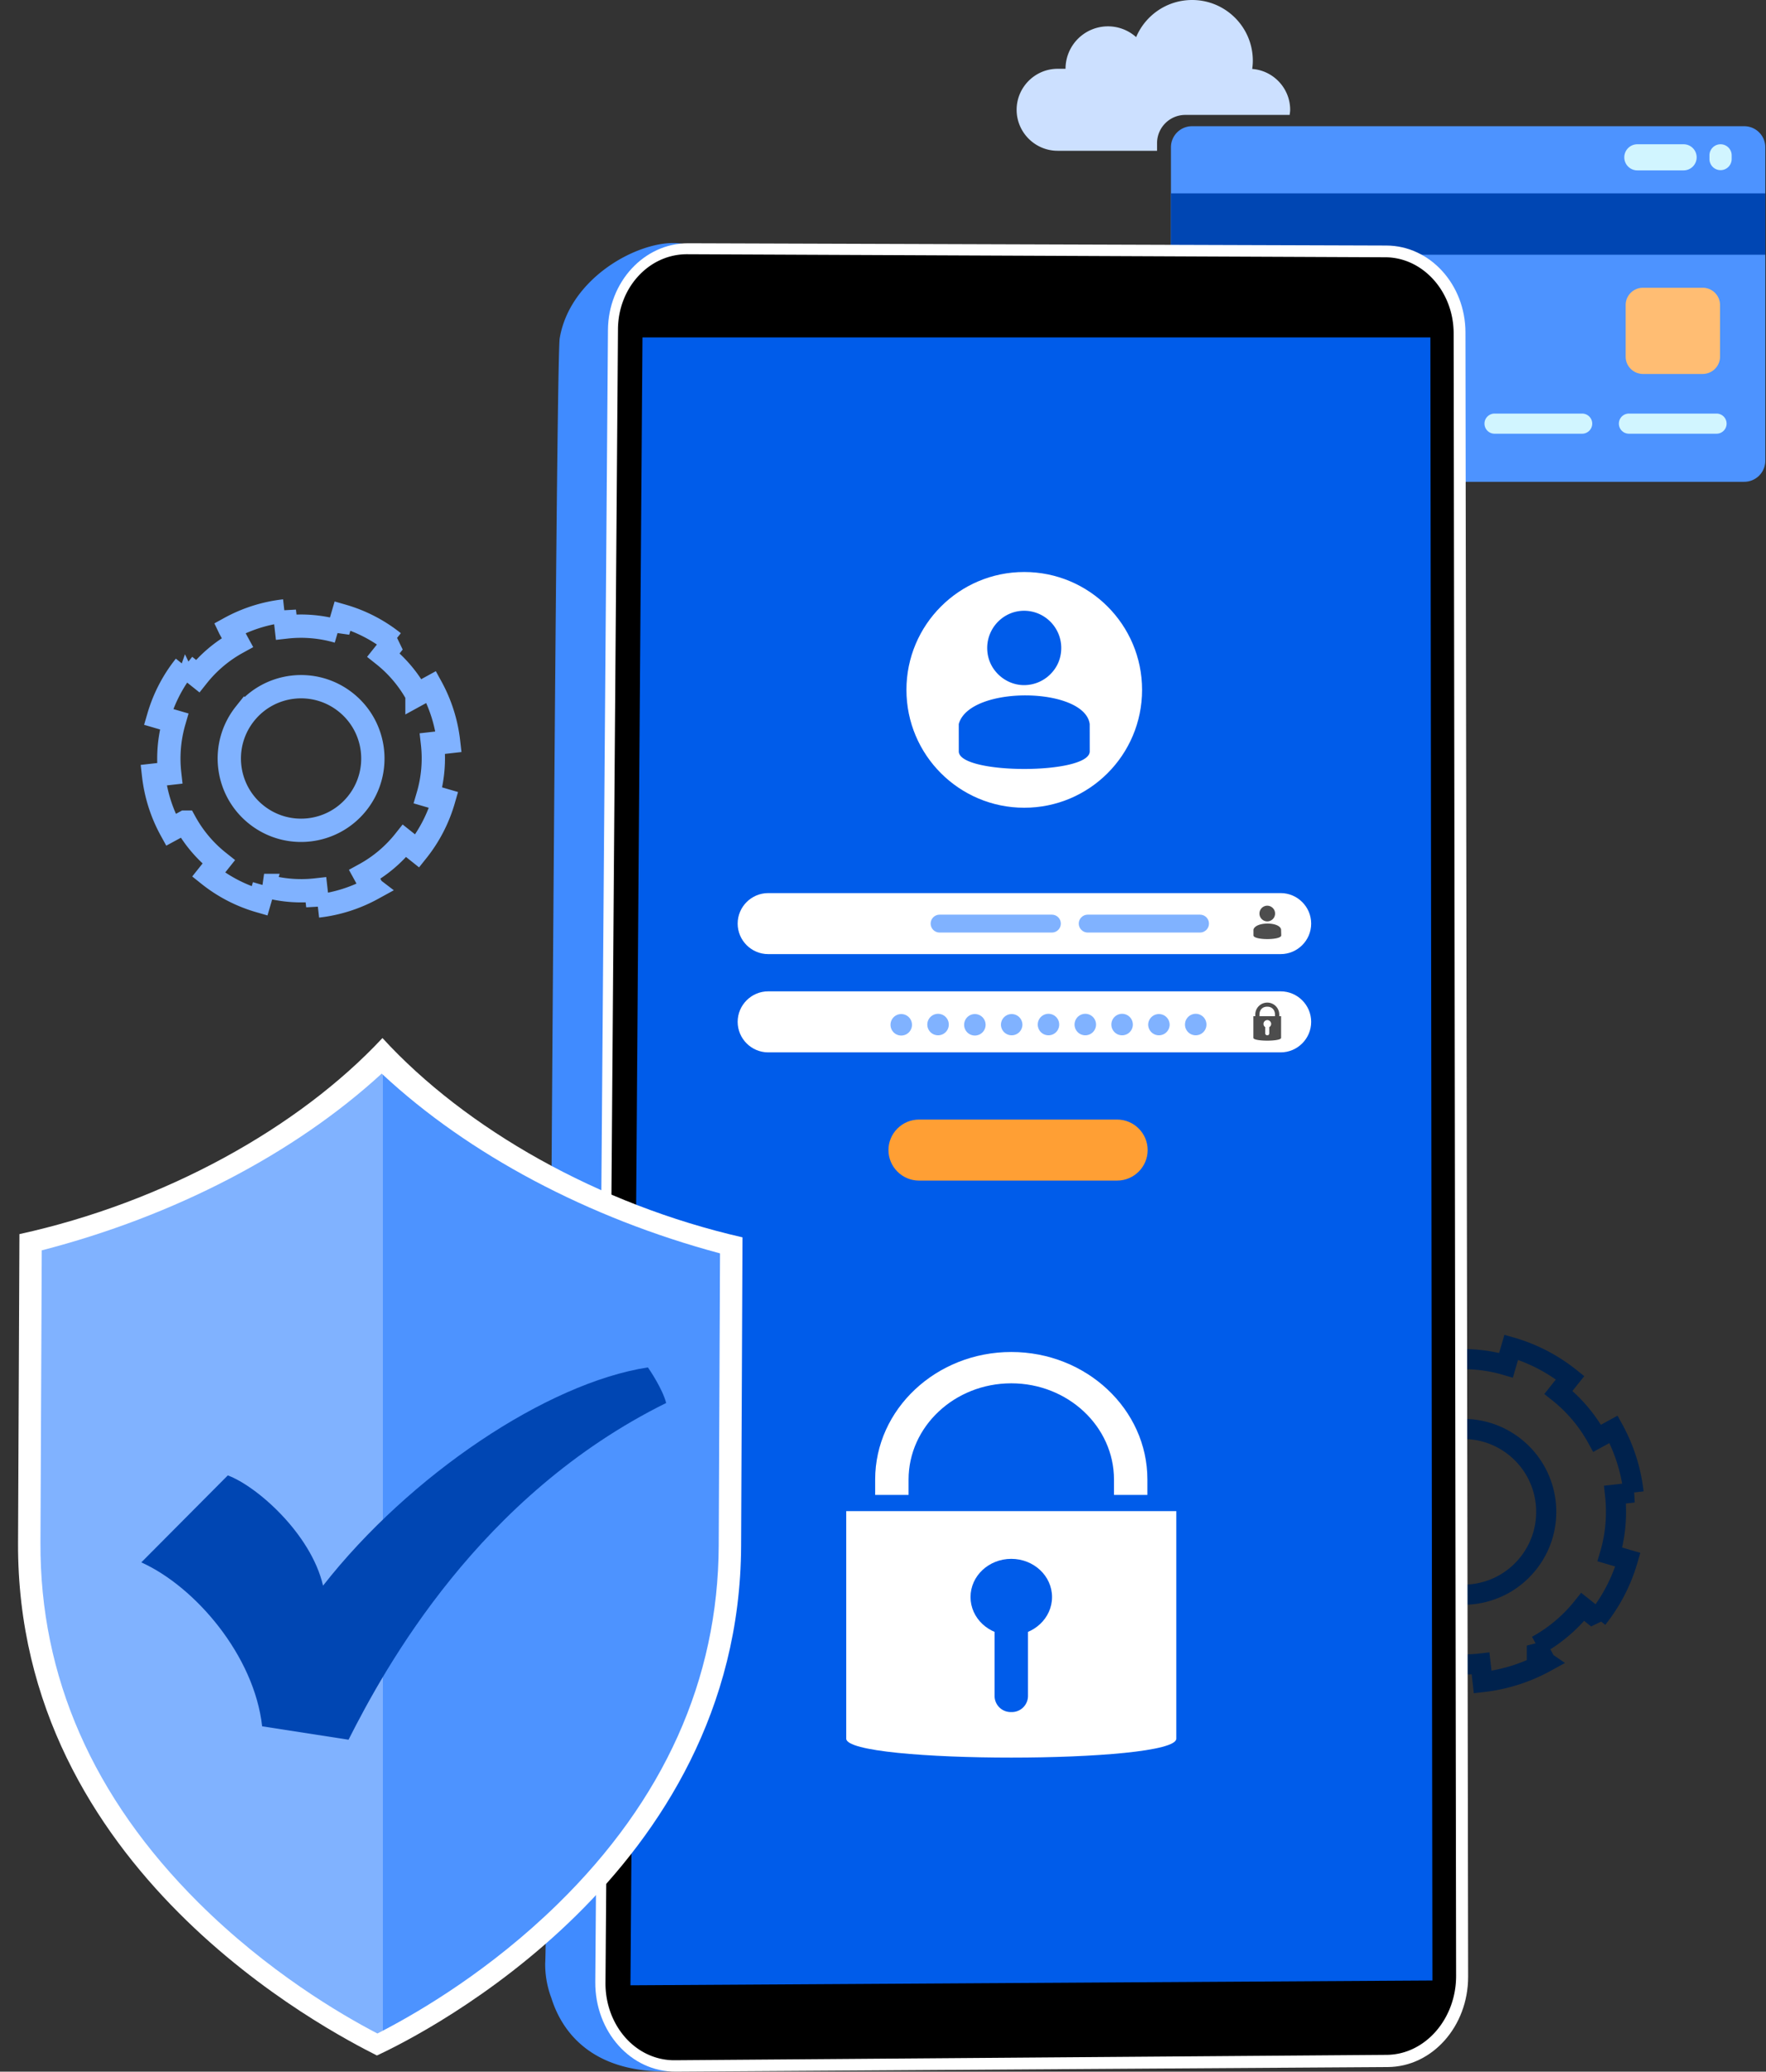
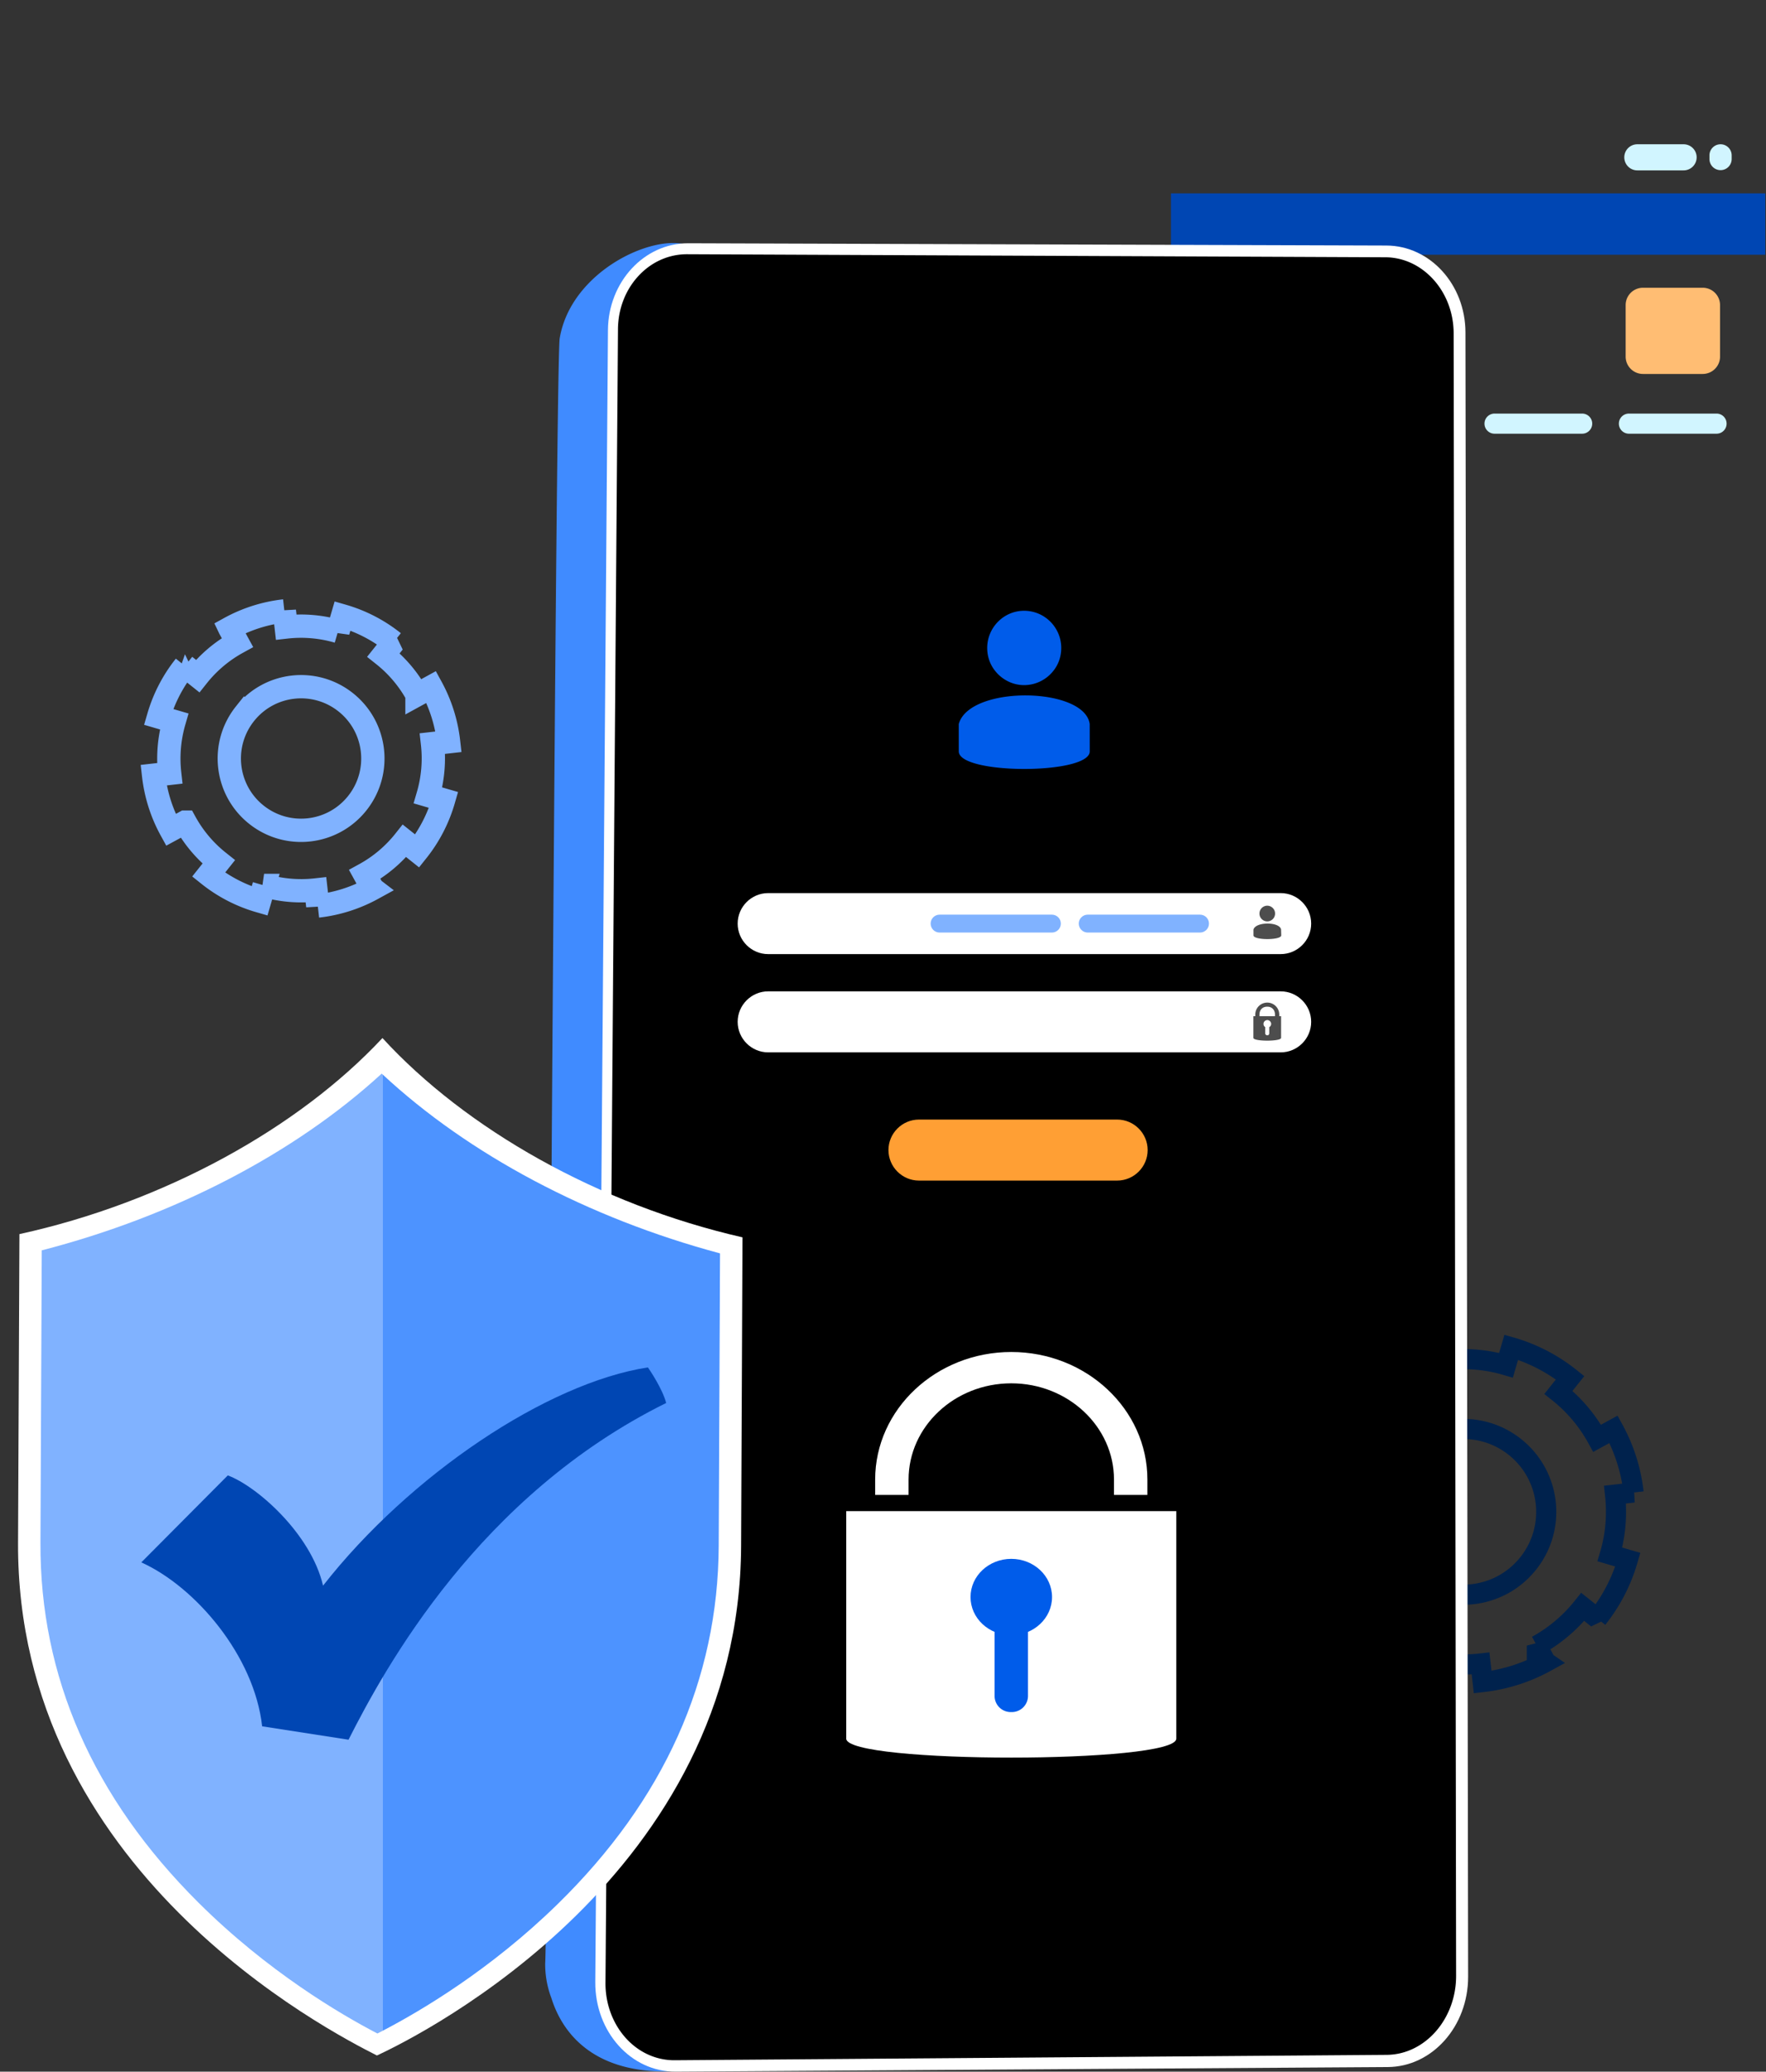
<svg xmlns="http://www.w3.org/2000/svg" viewBox="0 0 336 394" xml:space="preserve" fill-rule="evenodd" clip-rule="evenodd" stroke-miterlimit="2">
  <rect x="0" y="0" width="336" height="394" fill="#333333" stroke="none" />
-   <path d="M226.792 91.63H331.86a4.005 4.005 0 0 0 4.005-4.004V28.01a4.005 4.005 0 0 0-4.005-4.005H226.792a4.006 4.006 0 0 0-4.007 4.005v59.615a4.006 4.006 0 0 0 4.007 4.005Z" fill="#4d93ff" fill-rule="nonzero" />
  <path fill="#0046b3" fill-rule="nonzero" d="M222.785 36.777h113.079v11.67H222.785z" />
  <path d="M309.964 78.656h16.626a1.913 1.913 0 0 1 0 3.827h-16.626a1.914 1.914 0 1 1 0-3.827ZM284.397 78.656h16.623c1.057 0 1.916.857 1.916 1.914a1.916 1.916 0 0 1-1.916 1.913h-16.623a1.914 1.914 0 1 1 0-3.827ZM258.827 78.656h16.626c1.057 0 1.916.857 1.916 1.914a1.916 1.916 0 0 1-1.916 1.913h-16.626a1.913 1.913 0 0 1 0-3.827ZM233.26 78.656h16.625a1.913 1.913 0 0 1 0 3.827H233.26a1.913 1.913 0 0 1 0-3.827ZM327.354 27.438c1.167 0 2.114.946 2.114 2.112v.742a2.113 2.113 0 0 1-4.225 0v-.742c0-1.166.945-2.112 2.111-2.112ZM322.805 29.92a2.484 2.484 0 0 1-2.484 2.484h-8.8a2.482 2.482 0 0 1-2.482-2.483 2.482 2.482 0 0 1 2.482-2.483h8.8a2.484 2.484 0 0 1 2.484 2.483Z" fill="#d1f5ff" fill-rule="nonzero" />
  <path d="M323.96 54.724h-11.367a3.298 3.298 0 0 0-3.297 3.298v9.8a3.298 3.298 0 0 0 3.297 3.298h11.367a3.298 3.298 0 0 0 3.297-3.299v-9.8a3.298 3.298 0 0 0-3.297-3.297Z" fill="#ffbd73" fill-rule="nonzero" />
  <path d="M46.607 135.745c4.697-5.897 13.283-6.87 19.18-2.173 5.906 4.704 6.878 13.29 2.182 19.187-4.704 5.906-13.291 6.879-19.197 2.175-5.896-4.697-6.869-13.284-2.165-19.19ZM35.19 126.65a28.088 28.088 0 0 0-5.025 9.691l2.964.864a25.33 25.33 0 0 0-.848 9.875l-3.06.347c.41 3.62 1.511 7.16 3.295 10.406l.605-.327 2.101-1.154a25.08 25.08 0 0 0 6.39 7.573l-1.926 2.417a27.882 27.882 0 0 0 9.698 5.017l.864-2.964a25.12 25.12 0 0 0 9.868.856l.347 3.06a28.235 28.235 0 0 0 10.413-3.304l-.009-.007-.422-.785-1.05-1.914a25.02 25.02 0 0 0 7.566-6.38l2.418 1.926a27.941 27.941 0 0 0 5.023-9.708l-2.964-.863a25.073 25.073 0 0 0 .85-9.86l3.059-.346a28.239 28.239 0 0 0-3.304-10.414l-2.706 1.482a25.017 25.017 0 0 0-6.38-7.567l1.925-2.417a27.936 27.936 0 0 0-9.707-5.023l-.864 2.964a25.071 25.071 0 0 0-9.859-.85l-.346-3.06a28.055 28.055 0 0 0-10.414 3.305l.011.023.977 1.78.493.903a25.06 25.06 0 0 0-7.566 6.38l-2.417-1.926Z" fill="none" stroke="#80b2ff" stroke-width="4.434" />
  <path d="M266.106 277.705c5.42-6.804 15.328-7.927 22.132-2.507 6.816 5.428 7.938 15.338 2.518 22.142-5.427 6.816-15.337 7.938-22.15 2.508-6.807-5.42-7.93-15.327-2.5-22.143Zm-13.178-10.494a32.419 32.419 0 0 0-5.798 11.182l3.422.998a29.202 29.202 0 0 0-.979 11.396l-3.531.4a32.509 32.509 0 0 0 3.802 12.007l.698-.376 2.426-1.332a28.922 28.922 0 0 0 7.372 8.739l-2.223 2.79a32.205 32.205 0 0 0 11.191 5.788l.998-3.42a29.013 29.013 0 0 0 11.387.989l.4 3.531a32.576 32.576 0 0 0 12.016-3.814l-.01-.007-.487-.908-1.21-2.206a28.897 28.897 0 0 0 8.73-7.363l2.79 2.22a32.266 32.266 0 0 0 5.796-11.2l-3.42-.998c1.1-3.72 1.4-7.587.98-11.377l3.53-.4a32.572 32.572 0 0 0-3.811-12.017l-3.124 1.708a28.882 28.882 0 0 0-7.362-8.729l2.223-2.79a32.231 32.231 0 0 0-11.201-5.797l-.998 3.421c-3.72-1.098-7.59-1.4-11.377-.981l-.4-3.531a32.37 32.37 0 0 0-12.017 3.814l.012.027 1.128 2.055.568 1.04a28.948 28.948 0 0 0-8.731 7.362l-2.79-2.22Z" fill="none" stroke="#00224d" stroke-width="3.827" />
-   <path d="M220.142 27.229a5.374 5.374 0 0 1 5.374-5.374h19.852c.042-.322.1-.641.1-.974v-.001c0-4.093-3.199-7.468-7.22-7.766.068-.511.116-1.03.116-1.56C238.364 5.171 233.191 0 226.812 0c-4.788 0-8.895 2.91-10.65 7.06a8.025 8.025 0 0 0-5.361-2.049 8.073 8.073 0 0 0-8.073 8.073h-1.508c-4.288 0-7.795 3.509-7.795 7.796v.001c0 4.287 3.507 7.795 7.795 7.795h18.922v-1.447Z" fill="#cce0ff" fill-rule="nonzero" />
  <path d="M106.495 64.31c2.765-16.378 27.987-23.772 27.493-13.082l115.622.678c8.009.046 14.503 7.25 14.51 16.1l.24 304.086c.006 9.169-6.6 16.663-14.763 16.732l-118.031 1.012c-.732 1.54-2.104 2.938-4.264 4.107-13.536.29-20.029-6.396-22.4-13.954a18.192 18.192 0 0 1-1.174-6.632c.473-3.959 1.912-305.205 2.767-309.046Z" fill="#408bff" fill-rule="nonzero" />
  <path d="m128.564 393.992 135.483-.873c8.456-.054 15.293-7.751 15.279-17.183l-.51-312.728c-.015-9.095-6.743-16.483-15.035-16.51l-132.852-.432c-8.357-.027-15.19 7.351-15.26 16.487l-2.409 314.174c-.073 9.476 6.78 17.121 15.304 17.065Z" fill="#fff" fill-rule="nonzero" />
  <path d="M126.693 391.718a12.12 12.12 0 0 0 1.712.107l135.442-1.025c7.265-.056 13.204-6.803 13.192-15.035l-.468-312.385c-.013-7.94-5.857-14.42-12.983-14.45l-132.843-.578c-.208-.001-.418.003-.624.013-3.343.155-6.467 1.678-8.802 4.284-2.387 2.663-3.714 6.193-3.743 9.945L115.2 377.085c-.056 7.453 4.867 13.744 11.493 14.633Z" fill-rule="nonzero" />
-   <path d="m122.235 64.175-2.285 313.396 152.582-.913-.388-312.483h-149.91Z" fill="#005cea" fill-rule="nonzero" />
  <path d="M174.84 224.527h37.713c3.192 0 5.8-2.611 5.8-5.803 0-3.19-2.608-5.8-5.8-5.8H174.84c-3.19 0-5.801 2.61-5.801 5.8 0 3.192 2.61 5.803 5.801 5.803Z" fill="#ff9f34" fill-rule="nonzero" />
  <path d="M146.151 181.456h97.514c3.19 0 5.8-2.61 5.8-5.802 0-3.19-2.61-5.801-5.8-5.801H146.15c-3.191 0-5.802 2.61-5.802 5.801 0 3.191 2.611 5.802 5.802 5.802ZM146.151 200.143h97.514c3.19 0 5.8-2.611 5.8-5.802 0-3.191-2.61-5.802-5.8-5.802H146.15c-3.191 0-5.802 2.61-5.802 5.802 0 3.19 2.611 5.802 5.802 5.802Z" fill="#fff" fill-rule="nonzero" />
-   <path d="M225.455 194.855a2.043 2.043 0 1 0 4.087-.002 2.043 2.043 0 0 0-4.087.002ZM218.454 194.855a2.041 2.041 0 1 0 4.085 0 2.043 2.043 0 0 0-4.085 0ZM211.45 194.855a2.043 2.043 0 1 0 4.086 0 2.043 2.043 0 0 0-4.086 0ZM204.446 194.855a2.043 2.043 0 1 0 4.086 0 2.043 2.043 0 0 0-4.086 0ZM197.442 194.855a2.043 2.043 0 1 0 4.086 0 2.043 2.043 0 0 0-4.086 0ZM190.44 194.855a2.041 2.041 0 1 0 4.086 0 2.043 2.043 0 0 0-4.085 0ZM183.437 194.855a2.043 2.043 0 1 0 4.085 0 2.043 2.043 0 0 0-4.085 0ZM176.433 194.855a2.042 2.042 0 1 0 4.085 0 2.042 2.042 0 0 0-4.085 0ZM169.43 194.855a2.043 2.043 0 1 0 4.085 0 2.043 2.043 0 0 0-4.085 0Z" fill="#80b2ff" fill-rule="nonzero" />
-   <path d="M172.46 131.202c0 12.38 10.035 22.416 22.415 22.416 12.38 0 22.417-10.036 22.417-22.416s-10.037-22.416-22.417-22.416-22.416 10.036-22.416 22.416Z" fill="#fff" fill-rule="nonzero" />
  <path d="M194.843 130.3c-2.189 0-4.21-1.066-5.5-2.694-.952-1.178-1.516-2.694-1.516-4.377 0-3.872 3.143-7.071 7.016-7.071 3.927 0 7.07 3.199 7.07 7.07 0 1.684-.559 3.2-1.515 4.378a7.1 7.1 0 0 1-5.555 2.694ZM182.418 142.9c0 4.461 24.917 4.461 24.917 0l-.007-5.2c-.983-7.11-22.885-7.408-24.914 0l.004 5.2Z" fill="#005cea" fill-rule="nonzero" />
  <path d="M240.388 194.734c0-.396.334-.731.732-.731.395 0 .732.335.732.73a.697.697 0 0 1-.366.61v1.189a.353.353 0 0 1-.366.366c-.215 0-.398-.152-.398-.366v-1.188a.739.739 0 0 1-.334-.61Zm2.191-1.463h-2.953v-.31c0-.837.503-1.508 1.484-1.508.983 0 1.469.717 1.469 1.507v.311Zm-4.112 0v4.114c0 .711 5.274.711 5.274 0v-4.114h-.347v-.31a2.286 2.286 0 0 0-2.284-2.284 2.286 2.286 0 0 0-2.282 2.283v.311h-.361ZM241.105 175.233a1.49 1.49 0 0 1-1.16-.568 1.448 1.448 0 0 1-.319-.924 1.49 1.49 0 0 1 1.479-1.492 1.494 1.494 0 0 1 1.174 2.416c-.274.344-.7.568-1.174.568ZM238.484 177.892c0 .942 5.286.942 5.286 0l-.03-1.097c-.207-1.5-4.829-1.563-5.258 0l.002 1.097Z" fill="#4d4d4d" fill-rule="nonzero" />
  <path d="M206.95 177.357h21.368c.937 0 1.703-.766 1.703-1.703 0-.936-.766-1.702-1.703-1.702H206.95c-.937 0-1.704.766-1.704 1.702 0 .937.767 1.703 1.704 1.703ZM178.764 177.357h21.37c.937 0 1.703-.766 1.703-1.703 0-.936-.766-1.702-1.703-1.702h-21.37c-.936 0-1.702.766-1.702 1.702 0 .937.766 1.703 1.702 1.703Z" fill="#80b2ff" fill-rule="nonzero" />
  <path d="M223.808 287.388v43.272c0 4.81-62.804 4.81-62.804 0v-43.272h62.804Z" fill="#fff" fill-rule="nonzero" />
  <path d="M184.653 303.733c0 4.012 3.472 7.263 7.752 7.263 4.283 0 7.756-3.25 7.756-7.263 0-4.012-3.473-7.265-7.756-7.265-4.28 0-7.752 3.253-7.752 7.265Z" fill="#005cea" fill-rule="nonzero" />
  <path d="M192.305 325.609h.203a3.077 3.077 0 0 0 3.077-3.075V305.97h-6.357v16.563a3.075 3.075 0 0 0 3.077 3.075Z" fill="#005cea" fill-rule="nonzero" />
  <path d="M166.509 284.306h6.356v-2.914c0-10.096 8.767-18.308 19.54-18.308 10.777 0 19.543 8.212 19.543 18.308v2.914h6.357v-2.914c0-13.378-11.619-24.264-25.9-24.264-14.278 0-25.896 10.886-25.896 24.264v2.914Z" fill="#fff" fill-rule="nonzero" />
  <path d="M0 231.492v-.374.374ZM0 231.492v-.374.374ZM144.993 232.14l.002-.375-.002.376Z" fill="#d9ffff" fill-rule="nonzero" />
  <path d="m144.993 232.14.002-.375-.002.376Z" fill="#d9ffff" fill-rule="nonzero" />
  <path d="M72.765 197.421c-16.05 17.193-41.662 31.284-69.068 37.287l-.262 58.712c-.279 62.351 59.062 92.822 68.275 97.5 8.926-4.11 69.015-34.534 69.294-96.885l.263-58.712c-27.352-6.25-52.607-20.567-68.502-37.902Z" fill="#fff" fill-rule="nonzero" />
  <path d="M72.62 204.184c-16.546 15.177-39.469 27.108-64.675 33.611l-.249 55.613c-.114 25.448 9.996 48.47 30.05 68.428 13.175 13.112 27.029 21.245 34.058 24.903.302-.153.634-.327.96-.497V204.314c-.047-.044-.097-.086-.143-.13Z" fill="#80b2ff" fill-rule="nonzero" />
  <path d="M72.765 204.314v181.928c7.31-3.802 20.596-11.663 33.32-24.101 20.23-19.777 30.544-42.706 30.658-68.154l.249-55.616c-25.076-6.708-47.83-18.796-64.227-34.057Z" fill="#4d93ff" fill-rule="nonzero" />
  <path d="M123.27 260.058c-19.19 2.958-45.321 20.46-61.806 41.506C59.15 291.64 48.77 282.583 43.34 280.6L26.886 297.14c10.273 4.629 21.5 17.748 22.988 31.177l16.437 2.548c6.93-13.69 24.827-46.432 60.434-64.04-.686-2.679-3.2-6.386-3.475-6.767Z" fill="#0046b3" fill-rule="nonzero" />
</svg>